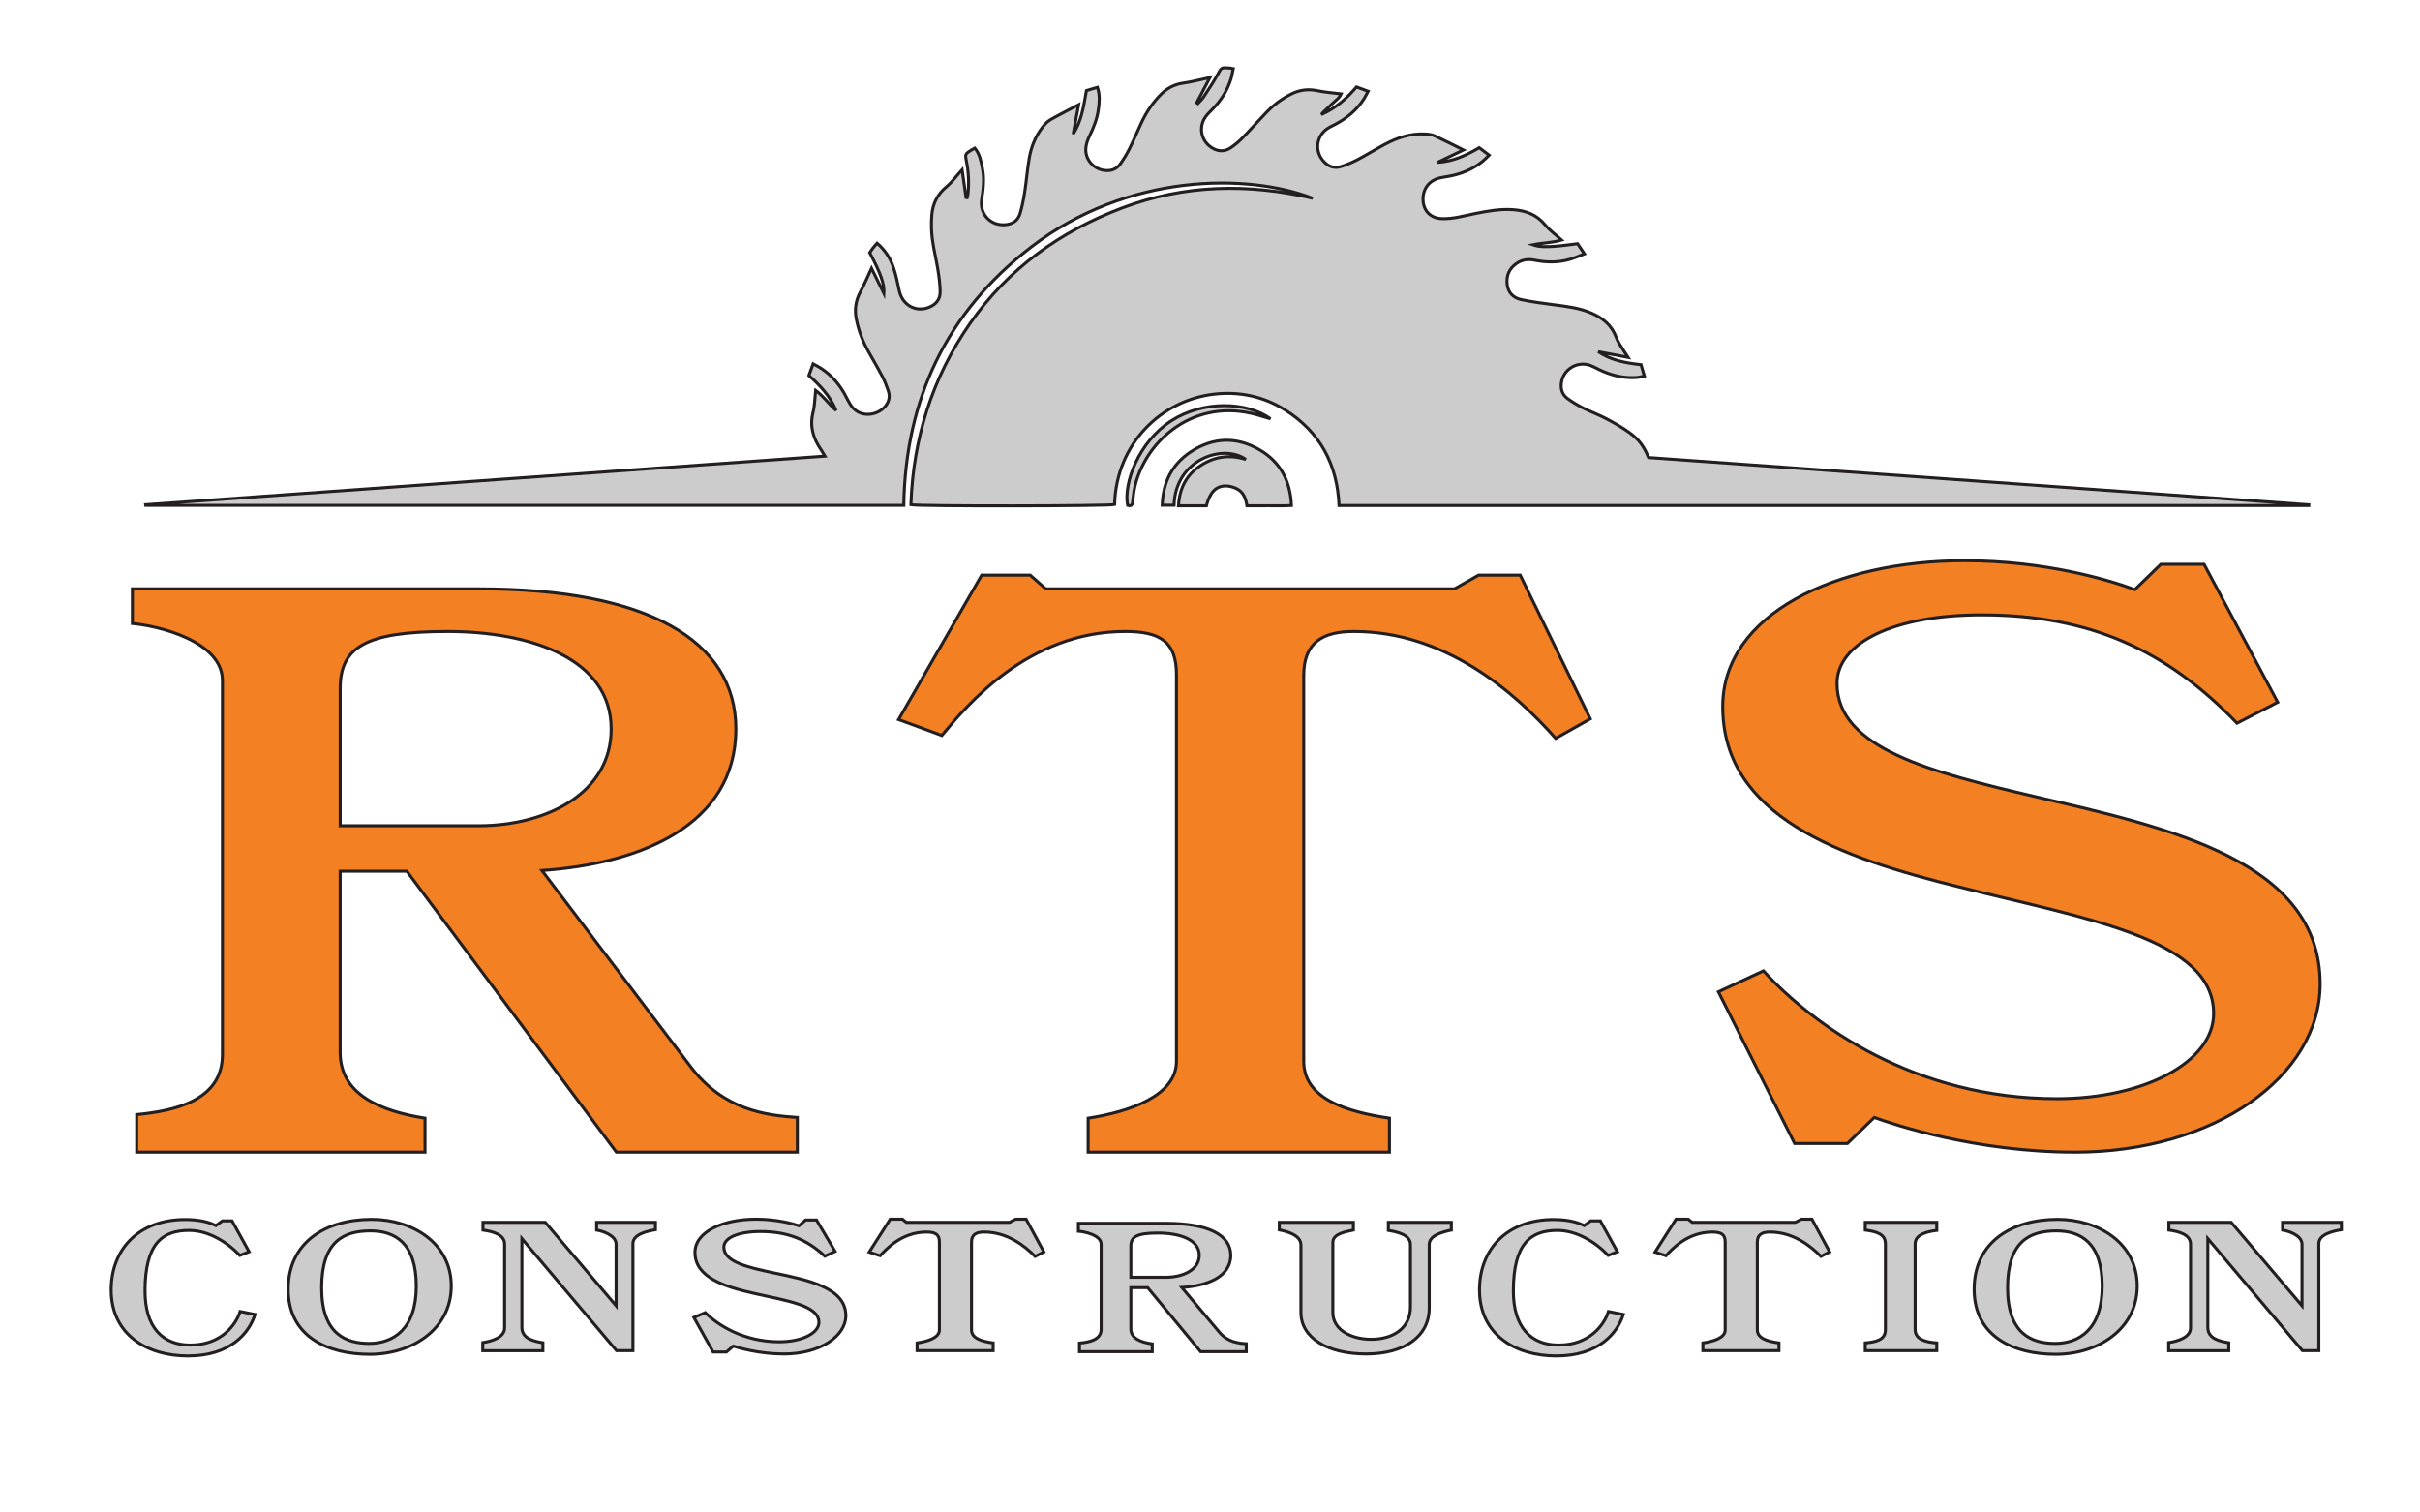
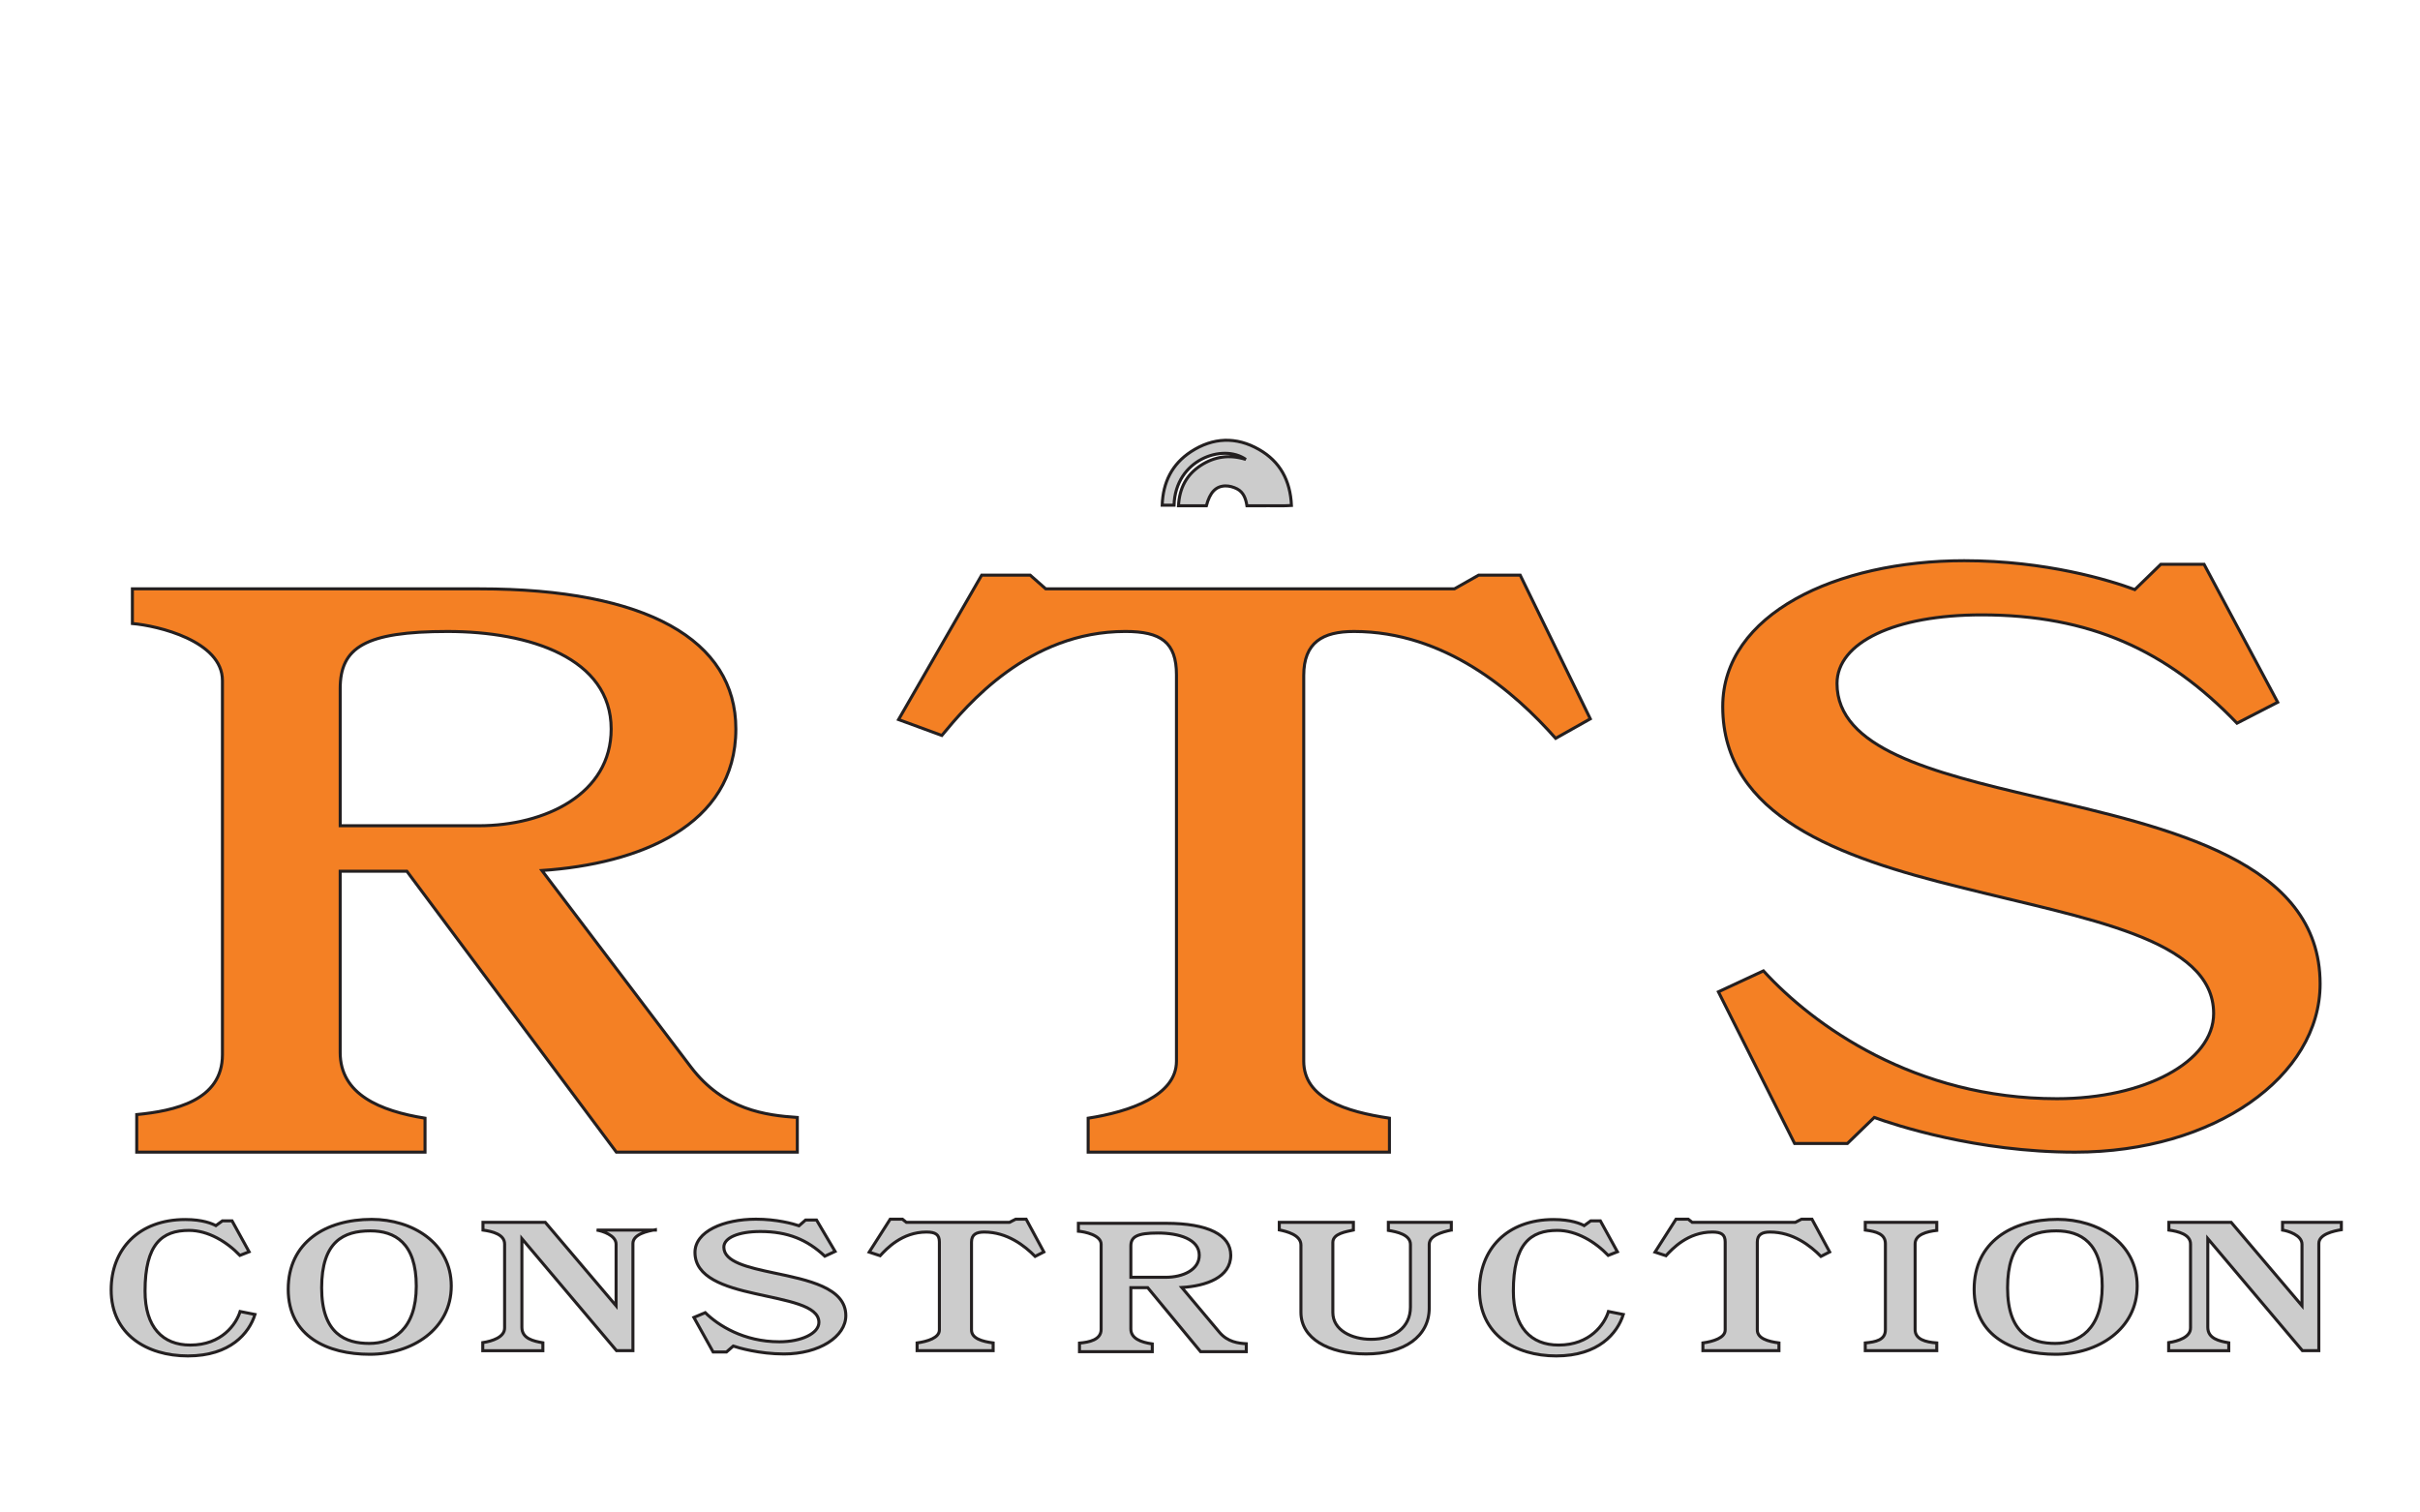
<svg xmlns="http://www.w3.org/2000/svg" version="1.1" id="Layer_1" x="0px" y="0px" viewBox="0 0 1600 1000" style="enable-background:new 0 0 1600 1000;" xml:space="preserve">
  <style type="text/css">
	.st0{fill:#CCCCCC;stroke:#231F20;stroke-width:2;}
	.st1{fill:#F48024;stroke:#231F20;stroke-width:2;}
	.st2{fill:#2C599D;stroke:#231F20;stroke-width:2;}
</style>
  <g>
-     <path class="st0" d="M96.22,333.7c149.51-10.7,299.02-21.39,449.19-32.13c-1.06-1.74-1.8-3.09-2.66-4.34   c-5.15-7.48-7.52-15.41-5.2-24.6c1.13-4.46,1.12-9.21,1.7-14.51c5.27,3.83,8.83,9.12,13.53,13.29   c-3.74-9.31-10.41-16.4-17.97-23.15c0.87-2.41,1.72-4.76,2.78-7.68c2.01,1.11,3.7,1.9,5.25,2.92c7,4.6,12.29,10.75,16.19,18.14   c1.05,1.99,2.04,4.02,3.24,5.91c5.72,8.95,16.8,7.4,22.15,2.04c3.05-3.06,4.32-6.83,2.91-11.05c-1.12-3.34-2.42-6.65-4.04-9.77   c-2.89-5.55-6.1-10.94-9.16-16.41c-3.79-6.78-6.55-13.93-8.01-21.58c-1.19-6.24-0.39-12.04,2.67-17.7   c2.66-4.92,4.8-10.12,7.42-15.72c2.71,5.52,5.36,10.92,8.2,16.71c0.38-6.23-2.04-13.08-9.38-27c0.68-0.99,1.43-2.18,2.28-3.29   c0.75-0.98,1.63-1.87,2.61-2.98c5.06,4.36,8.51,9.59,10.6,15.51c1.8,5.11,2.88,10.5,4.01,15.83c1.98,9.33,10.59,14.42,19.28,11.18   c4.84-1.8,7.86-5.27,7.78-10.48c-0.07-4.78-0.7-9.59-1.46-14.33c-1.12-6.98-2.89-13.86-3.77-20.86c-0.64-5.06-0.69-10.28-0.3-15.37   c0.57-7.47,3.63-13.75,9.62-18.74c3.75-3.12,6.7-7.2,10.43-11.31c0.9,6.37,1.74,12.35,2.58,18.33c0.24,0.04,0.49,0.07,0.73,0.11   c0.18-0.75,0.44-1.49,0.53-2.25c0.79-7.24,0.48-14.43-0.96-21.58c-1-4.98-0.95-4.99,3.24-7.64c0.66-0.42,1.37-0.76,2.28-1.26   c3.3,3.96,4.07,8.71,5.01,13.37c1.39,6.89,0.59,13.73-0.5,20.6c-1.52,9.65,5.96,17.48,15.65,16.67c4.8-0.4,8.36-2.72,9.74-7.33   c1.37-4.59,2.32-9.34,3.05-14.08c1.15-7.46,1.75-15,3-22.44c1.26-7.53,4.1-14.54,8.8-20.64c1.44-1.87,3.19-3.73,5.2-4.89   c5.94-3.42,12.09-6.48,18.68-9.96c-1.22,6.52-2.43,12.96-3.63,19.4c5.65-8.62,6.93-18.5,8.8-28.75c2.22-0.65,4.58-1.35,7.27-2.14   c1.7,5.08,1.26,9.86,0.63,14.59c-0.83,6.27-3.18,12.06-5.95,17.73c-1.24,2.53-2.22,5.42-2.38,8.2c-0.41,7.22,5.08,13.4,12.22,14.39   c4.35,0.6,8.05-0.71,10.59-4.28c2.23-3.13,4.27-6.43,5.98-9.87c2.79-5.6,5.22-11.39,7.85-17.07c3.41-7.36,7.83-14.01,13.7-19.66   c4.07-3.92,8.84-6.14,14.5-6.91c4.89-0.66,9.7-1.96,14.55-2.99c0.57-0.12,1.13-0.29,2.74-0.7c-3.24,6.15-6.02,11.43-8.8,16.71   c0.25,0.19,0.5,0.38,0.75,0.56c1.22-1.34,2.63-2.54,3.61-4.04c3.26-4.95,6.59-9.87,9.44-15.06c2.55-4.64,2.29-4.79,7.61-4.4   c0.77,0.06,1.54,0.25,2.74,0.46c-0.51,2.36-0.82,4.56-1.46,6.65c-2.35,7.68-6.53,14.27-12.12,20c-1.68,1.72-3.46,3.4-4.83,5.35   c-4.6,6.54-2.88,15.5,3.77,19.95c4.25,2.85,8.74,3.26,13.07,0.28c2.63-1.81,5.16-3.86,7.38-6.14c5.6-5.76,10.92-11.79,16.51-17.56   c4.72-4.88,10.16-8.86,16.27-11.88c5.53-2.74,11.21-3.34,17.31-2.04c4.99,1.06,10.13,1.38,15.48,2.06   c-1.26,2.92-4.14,4.69-6.41,6.95c-2.23,2.22-4.66,4.24-6.73,6.68c9.27-3.96,16.62-10.43,23.28-18.21c2.47,0.92,4.8,1.79,7.66,2.85   c-1.05,1.93-1.77,3.49-2.69,4.93c-4.8,7.5-11.42,12.97-19.26,17.05c-1.71,0.89-3.49,1.68-5.07,2.76   c-7.18,4.94-8.44,14.49-2.81,21.11c3.18,3.75,7.23,5.47,12.04,3.89c3.64-1.19,7.23-2.65,10.62-4.43   c6.11-3.21,11.98-6.87,18.06-10.13c8.46-4.55,17.4-7.5,27.17-6.91c2.05,0.12,4.23,0.41,6.06,1.25c6.23,2.87,12.33,6.03,18.92,9.29   c-5.7,2.72-11.41,5.45-17.12,8.18c10.05-0.51,18.84-4.54,27.55-9.67c2.09,1.58,4.1,3.09,6.53,4.92c-1.64,1.56-2.91,2.96-4.37,4.13   c-6.53,5.24-14.02,8.34-22.22,9.83c-2.05,0.37-4.14,0.62-6.16,1.12c-7.01,1.72-11.15,7.28-10.93,14.5   c0.22,7.17,4.99,12.05,12.14,12.38c7.65,0.35,14.94-1.88,22.31-3.36c8.36-1.68,16.7-3.19,25.3-2.55   c8.36,0.62,15.48,3.32,21.01,10.09c2.99,3.65,6.98,6.48,10.85,9.97c-6.28,1.86-12.76,1.81-19.08,3.13   c4.73,1.63,9.62,1.34,14.45,1.02c4.94-0.33,9.86-1.1,15.18-1.72c1.3,1.91,2.7,3.97,4.55,6.71c-3.65,1.38-6.67,2.77-9.84,3.67   c-7.72,2.21-15.55,2.05-23.37,0.47c-4.14-0.84-8.02-0.26-11.52,2.1c-5,3.37-7.1,8.12-6.35,14.11c0.69,5.51,4.21,8.8,9.23,9.88   c7.03,1.52,14.21,2.43,21.36,3.37c8.6,1.13,17.18,2.08,25.26,5.62c7.53,3.31,13.34,8.04,16.26,16.08c1.19,3.26,3.44,6.14,5.23,9.17   c0.62,1.05,1.32,2.05,2.57,3.96c-7.21-1.37-13.45-2.55-19.7-3.73c8.5,5.7,18.21,7.47,28.28,8.57c0.73,2.49,1.39,4.77,2.2,7.55   c-2.07,0.36-3.9,0.88-5.75,0.97c-8.7,0.43-16.86-1.67-24.62-5.52c-1.72-0.85-3.42-1.8-5.22-2.47c-8.18-3.04-17.2,1.84-19.05,10.34   c-1.01,4.61,0.02,8.77,3.96,11.6c3.24,2.33,6.71,4.42,10.28,6.22c5.01,2.52,10.33,4.44,15.29,7.06c5.23,2.76,10.43,5.71,15.22,9.16   c6.51,4.69,9.52,9.06,12.67,16.5c145.38,10.4,290.95,20.81,436.52,31.23c-0.01,0.16-0.01,0.32-0.02,0.48   c-213.51,0-427.02,0-641.12,0c-1.16-27.17-12.59-48.73-35.88-63.3c-14.26-8.92-30-12.21-46.61-10.35   c-35,3.94-64.89,32.72-65.94,73.01c-3.38,1.04-128.94,1.26-134.67,0.11c1.51-43.73,14.05-83.94,39.14-119.92   c25.24-36.2,59.56-60.79,100.55-76.29c41.24-15.59,83.36-16.35,125.99-6.4c-42.8-16.67-122.42-16.89-186.29,32.34   c-55.66,42.9-83,100.31-84.1,170.69c-167.21,0-334.23,0-501.25,0C96.24,333.95,96.23,333.83,96.22,333.7z" />
    <path class="st0" d="M823.7,303.76c-15.07-10.71-46.64-0.03-47.47,30.26c-2.44,0-4.89,0-7.84,0c0.5-15.09,6.47-27.15,18.98-35.35   c14.54-9.53,29.93-10.14,45.05-1.48c13.87,7.94,20.69,20.45,21.43,37.01c-5.06,0.36-9.83,0.14-14.57,0.18   c-4.8,0.04-9.61,0.01-14.85,0.01c-0.74-4.63-2.24-8.96-6.51-11.16c-2.32-1.2-5.16-2.01-7.75-1.96   c-6.39,0.14-10.27,4.34-12.57,13.12c-2.83,0-5.83,0-8.82,0c-3.01,0-6.03,0-9.61,0c0.61-11.68,5.3-20.49,14.61-26.59   C802.97,301.77,813.03,300.36,823.7,303.76z" />
-     <path class="st0" d="M839.98,276.89c-3.78-1.13-6.47-1.99-9.19-2.74c-40.45-11.29-72.77,16.19-80.32,46.97   c-0.87,3.56-1.25,7.27-1.64,10.93c-0.25,2.33-1.46,2.55-3.29,2.06c-2.85-14.57,7.32-41.98,28.76-55.82   C795.63,264.52,824.39,265.62,839.98,276.89z" />
  </g>
  <g>
    <path class="st1" d="M527.15,761.75H407.51L268.99,576.02h-44.08v119.84c0,27.69,26.33,38.67,56.1,43.45v22.44H90.4v-24.83   c24.61-2.39,56.67-9.07,56.67-39.63V449.97c0-26.26-42.93-36.29-59.53-37.72v-22.92h229.54c110.47,0,169.43,33.9,169.43,92.63   c0,64.46-64.68,89.28-128.22,93.58l98.45,129.87c21.75,28.65,49.8,31.99,70.41,33.42V761.75z M295.9,417.51   c-54.38,0-70.98,10.5-70.98,37.72v90.72h91.58c44.08,0,87.58-21.01,87.58-63.98C404.08,435.17,350.27,417.51,295.9,417.51z" />
    <path class="st1" d="M1051.44,475.28l-22.9,12.89c-27.48-31.03-73.27-70.66-133.37-70.66c-20.61,0-33.2,7.16-33.2,29.12v254.96   c0,24.83,28.05,33.42,56.67,37.72v22.44h-199.2v-22.44c27.48-4.3,58.39-14.8,58.39-37.72V446.15c0-21.49-10.3-28.65-33.77-28.65   c-64.11,0-104.75,48.7-121.35,68.75l-28.62-10.5l54.95-95.49h32.06l10.3,9.07h270.18l16.03-9.07h27.48L1051.44,475.28z" />
    <path class="st1" d="M1371.97,761.75c-65.26,0-119.63-18.14-132.8-22.92l-17.74,17.19h-34.92l-50.37-100.26l29.76-13.85   c33.2,36.29,100.17,84.51,194.05,84.51c57.81,0,103.61-24.35,103.61-56.34c0-49.65-84.72-62.55-167.72-83.55   C1216.27,566.95,1139,539.73,1139,467.16c0-61.11,74.99-96.44,159.7-96.44c53.81,0,96.16,12.89,112.76,19.1l17.17-16.71h28.62   l48.66,91.19l-26.9,13.85c-46.36-48.22-97.31-71.62-168.86-71.62c-57.24,0-95.59,18.14-95.59,45.36   c0,42.97,62.39,58.73,131.65,74.96c88.15,20.53,187.75,42.49,187.75,123.66C1533.96,711.61,1464.12,761.75,1371.97,761.75z" />
  </g>
  <g>
    <path class="st0" d="M168.59,869.08c-3.9,12.4-16.33,27.41-44.37,27.41c-27.17,0-50.72-14.25-50.72-43.62   c0-26.98,18.21-46.56,48.99-46.56c11.56,0,17.77,2.72,20.23,4.03l4.34-3.16h6.36l11.27,20.45l-6.07,2.39   c-8.53-8.92-20.96-16.53-33.67-16.53c-17.77,0-29.05,8.92-29.05,40.14c0,23.83,11.56,35.68,29.91,35.68   c20.81,0,30.35-13.82,32.95-22.19L168.59,869.08z" />
    <path class="st0" d="M244.46,895.4c-27.89,0-53.9-11.75-53.9-42.97c0-31.11,24.71-46.23,55.2-46.23c26.73,0,52.6,15.56,52.6,44.06   S272.5,895.4,244.46,895.4z M244.89,813.81c-17.78,0-32.23,7.07-32.23,37.64s15.9,36.77,31.5,36.77c15.61,0,31.07-9.25,31.07-37.86   C275.24,821.65,260.93,813.81,244.89,813.81z" />
-     <path class="st0" d="M433.34,813.05c-5.2,0.87-14.88,2.94-14.88,9.14v70.82h-10.84l-62.57-74.08v58.64   c0,7.51,7.66,9.14,13.87,10.23v5.22h-39.74v-5.33c6.36-0.98,14.45-3.59,14.45-9.68v-55.48c0-6.42-8.09-8.38-14.31-9.25v-5.11h41.19   l46.82,55.16v-40.69c0-5.99-9.25-8.81-12.86-9.36v-5.11h38.87V813.05z" />
+     <path class="st0" d="M433.34,813.05c-5.2,0.87-14.88,2.94-14.88,9.14v70.82h-10.84l-62.57-74.08v58.64   c0,7.51,7.66,9.14,13.87,10.23v5.22h-39.74v-5.33c6.36-0.98,14.45-3.59,14.45-9.68v-55.48c0-6.42-8.09-8.38-14.31-9.25v-5.11h41.19   l46.82,55.16v-40.69c0-5.99-9.25-8.81-12.86-9.36h38.87V813.05z" />
    <path class="st0" d="M518.32,895.19c-16.47,0-30.2-4.13-33.53-5.22l-4.48,3.92h-8.82l-12.72-22.85l7.51-3.16   c8.38,8.27,25.29,19.26,48.99,19.26c14.6,0,26.16-5.55,26.16-12.84c0-11.31-21.39-14.25-42.34-19.04   c-20.09-4.46-39.6-10.66-39.6-27.2c0-13.92,18.93-21.98,40.32-21.98c13.58,0,24.28,2.94,28.47,4.35l4.34-3.81h7.23l12.28,20.78   l-6.79,3.15c-11.71-10.99-24.57-16.32-42.63-16.32c-14.45,0-24.13,4.13-24.13,10.33c0,9.79,15.75,13.38,33.24,17.08   c22.26,4.68,47.4,9.68,47.4,28.18C559.22,883.76,541.59,895.19,518.32,895.19z" />
    <path class="st0" d="M690.15,827.74l-5.78,2.94c-6.94-7.07-18.5-16.1-33.67-16.1c-5.2,0-8.38,1.63-8.38,6.64v58.09   c0,5.66,7.08,7.62,14.31,8.59v5.11h-50.29v-5.11c6.94-0.98,14.74-3.37,14.74-8.59v-58.2c0-4.9-2.6-6.53-8.53-6.53   c-16.19,0-26.45,11.09-30.64,15.66l-7.23-2.39l13.87-21.76h8.09l2.6,2.07h68.21l4.05-2.07h6.94L690.15,827.74z" />
    <path class="st0" d="M823.97,893.66h-30.2l-34.97-42.32h-11.13v27.31c0,6.31,6.65,8.81,14.16,9.9v5.11h-48.12v-5.66   c6.21-0.54,14.31-2.07,14.31-9.03v-56.35c0-5.99-10.84-8.27-15.03-8.59v-5.22h57.95c27.89,0,42.78,7.72,42.78,21.1   c0,14.69-16.33,20.34-32.37,21.32l24.86,29.59c5.49,6.53,12.57,7.29,17.77,7.61V893.66z M765.59,815.23   c-13.73,0-17.92,2.39-17.92,8.59v20.67h23.12c11.13,0,22.11-4.79,22.11-14.58C792.9,819.25,779.32,815.23,765.59,815.23z" />
    <path class="st0" d="M959.53,813.27c-6.5,1.41-14.59,3.7-14.59,9.57v41.99c0,18.82-16.48,30.35-41.76,30.35   c-25,0-43.06-10.33-43.06-27.52v-44.49c0-6.75-9.54-9.03-14.31-10.01v-5h48.99v5.11c-4.77,1.09-13.58,2.28-13.58,8.16v46.34   c0,11.75,12.57,17.73,25.29,17.73c15.03,0,26.01-7.72,26.01-21.32v-41.34c0-6.53-8.82-8.38-14.59-9.35v-5.33h41.62V813.27z" />
    <path class="st0" d="M1073.26,869.08c-3.9,12.4-16.33,27.41-44.36,27.41c-27.17,0-50.72-14.25-50.72-43.62   c0-26.98,18.21-46.56,48.99-46.56c11.56,0,17.78,2.72,20.23,4.03l4.33-3.16h6.36l11.27,20.45l-6.07,2.39   c-8.53-8.92-20.96-16.53-33.67-16.53c-17.78,0-29.05,8.92-29.05,40.14c0,23.83,11.56,35.68,29.92,35.68   c20.81,0,30.35-13.82,32.95-22.19L1073.26,869.08z" />
    <path class="st0" d="M1209.69,827.74l-5.78,2.94c-6.94-7.07-18.5-16.1-33.67-16.1c-5.2,0-8.38,1.63-8.38,6.64v58.09   c0,5.66,7.08,7.62,14.31,8.59v5.11h-50.29v-5.11c6.94-0.98,14.74-3.37,14.74-8.59v-58.2c0-4.9-2.6-6.53-8.53-6.53   c-16.18,0-26.45,11.09-30.63,15.66l-7.23-2.39l13.87-21.76h8.09l2.6,2.07H1187l4.05-2.07h6.94L1209.69,827.74z" />
    <path class="st0" d="M1280.5,893.01h-47.26v-5.11c6.79-0.65,13.3-1.85,13.3-8.7v-56.9c0-6.42-5.93-8.05-13.3-9.03v-5.11h47.26v5.33   c-6.5,0.76-14.31,2.72-14.31,8.92v56.68c0,6.42,6.79,8.27,14.31,8.81V893.01z" />
    <path class="st0" d="M1359.12,895.4c-27.89,0-53.9-11.75-53.9-42.97c0-31.11,24.71-46.23,55.2-46.23c26.74,0,52.6,15.56,52.6,44.06   S1387.15,895.4,1359.12,895.4z M1359.55,813.81c-17.78,0-32.23,7.07-32.23,37.64s15.9,36.77,31.5,36.77s31.07-9.25,31.07-37.86   C1389.9,821.65,1375.59,813.81,1359.55,813.81z" />
    <path class="st0" d="M1548,813.05c-5.2,0.87-14.89,2.94-14.89,9.14v70.82h-10.84l-62.57-74.08v58.64c0,7.51,7.66,9.14,13.87,10.23   v5.22h-39.74v-5.33c6.36-0.98,14.45-3.59,14.45-9.68v-55.48c0-6.42-8.09-8.38-14.31-9.25v-5.11h41.19l46.82,55.16v-40.69   c0-5.99-9.25-8.81-12.86-9.36v-5.11H1548V813.05z" />
  </g>
</svg>